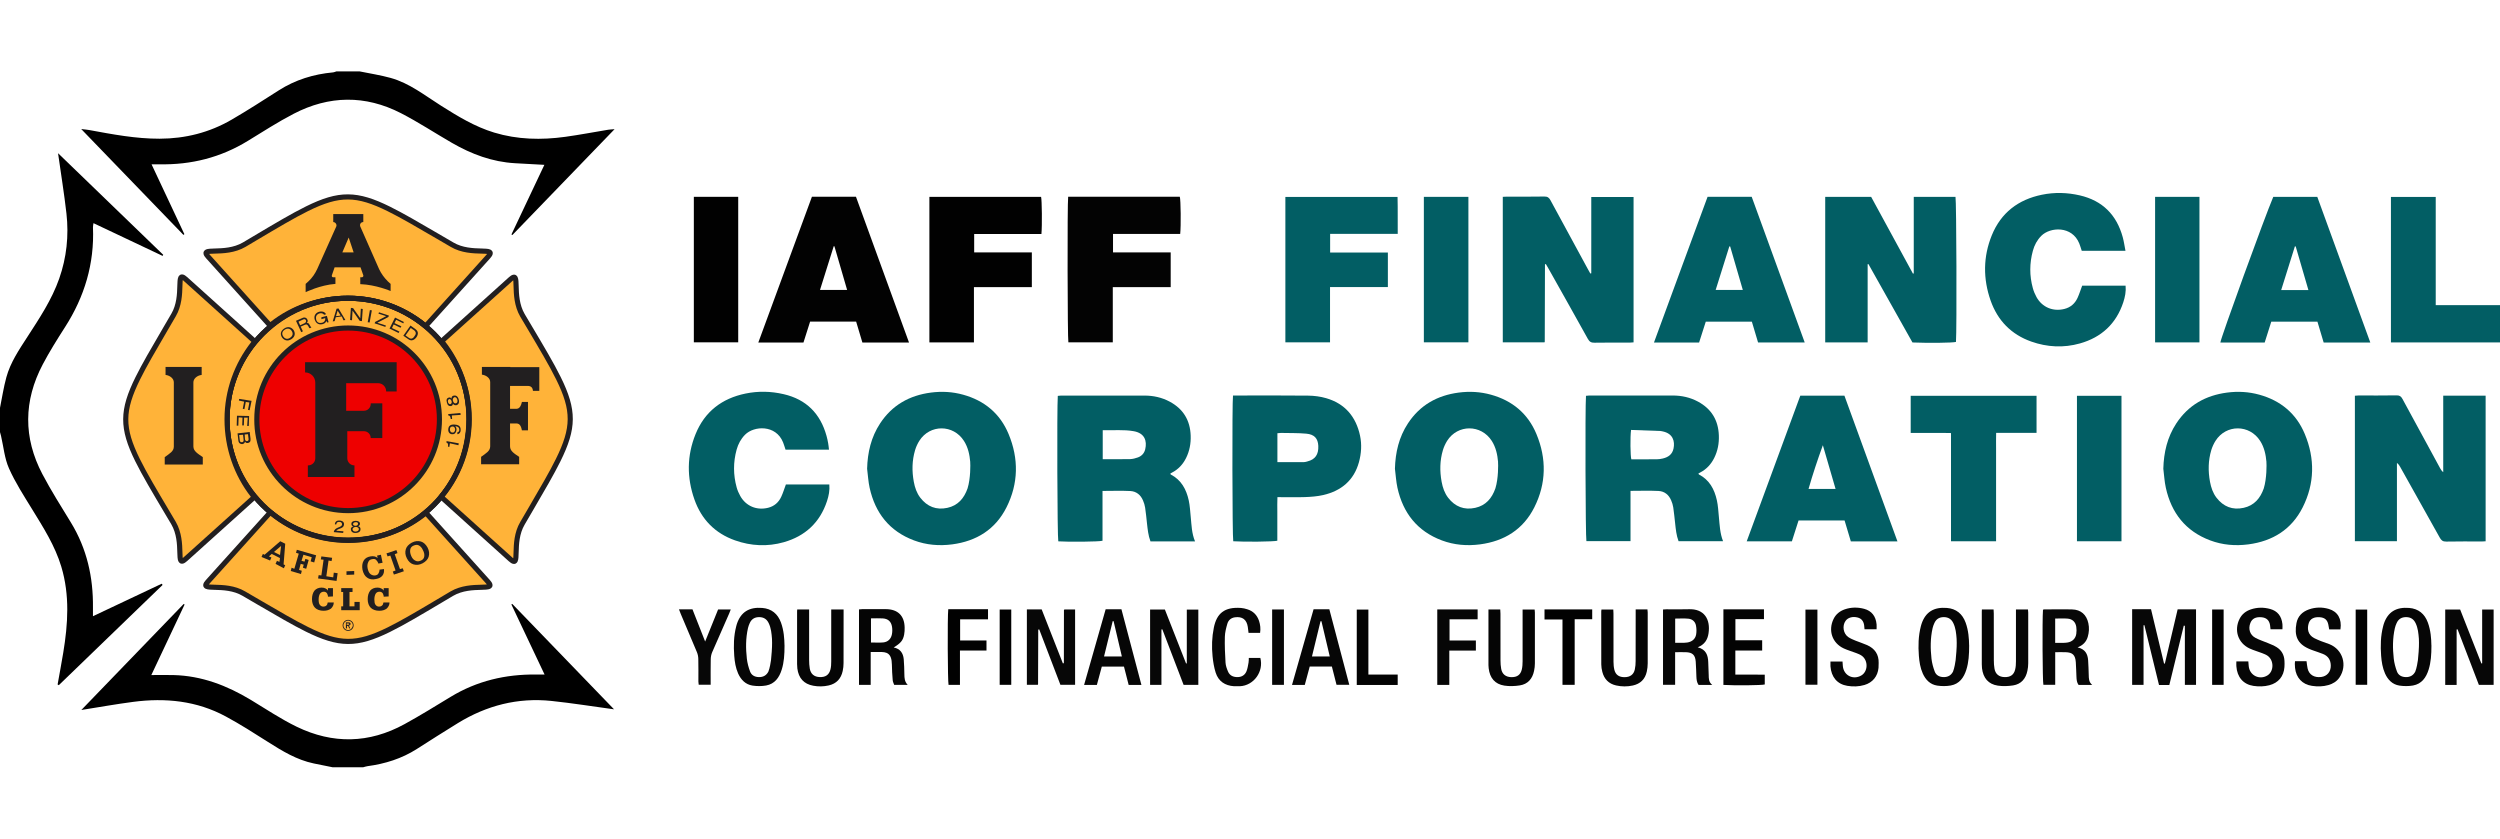
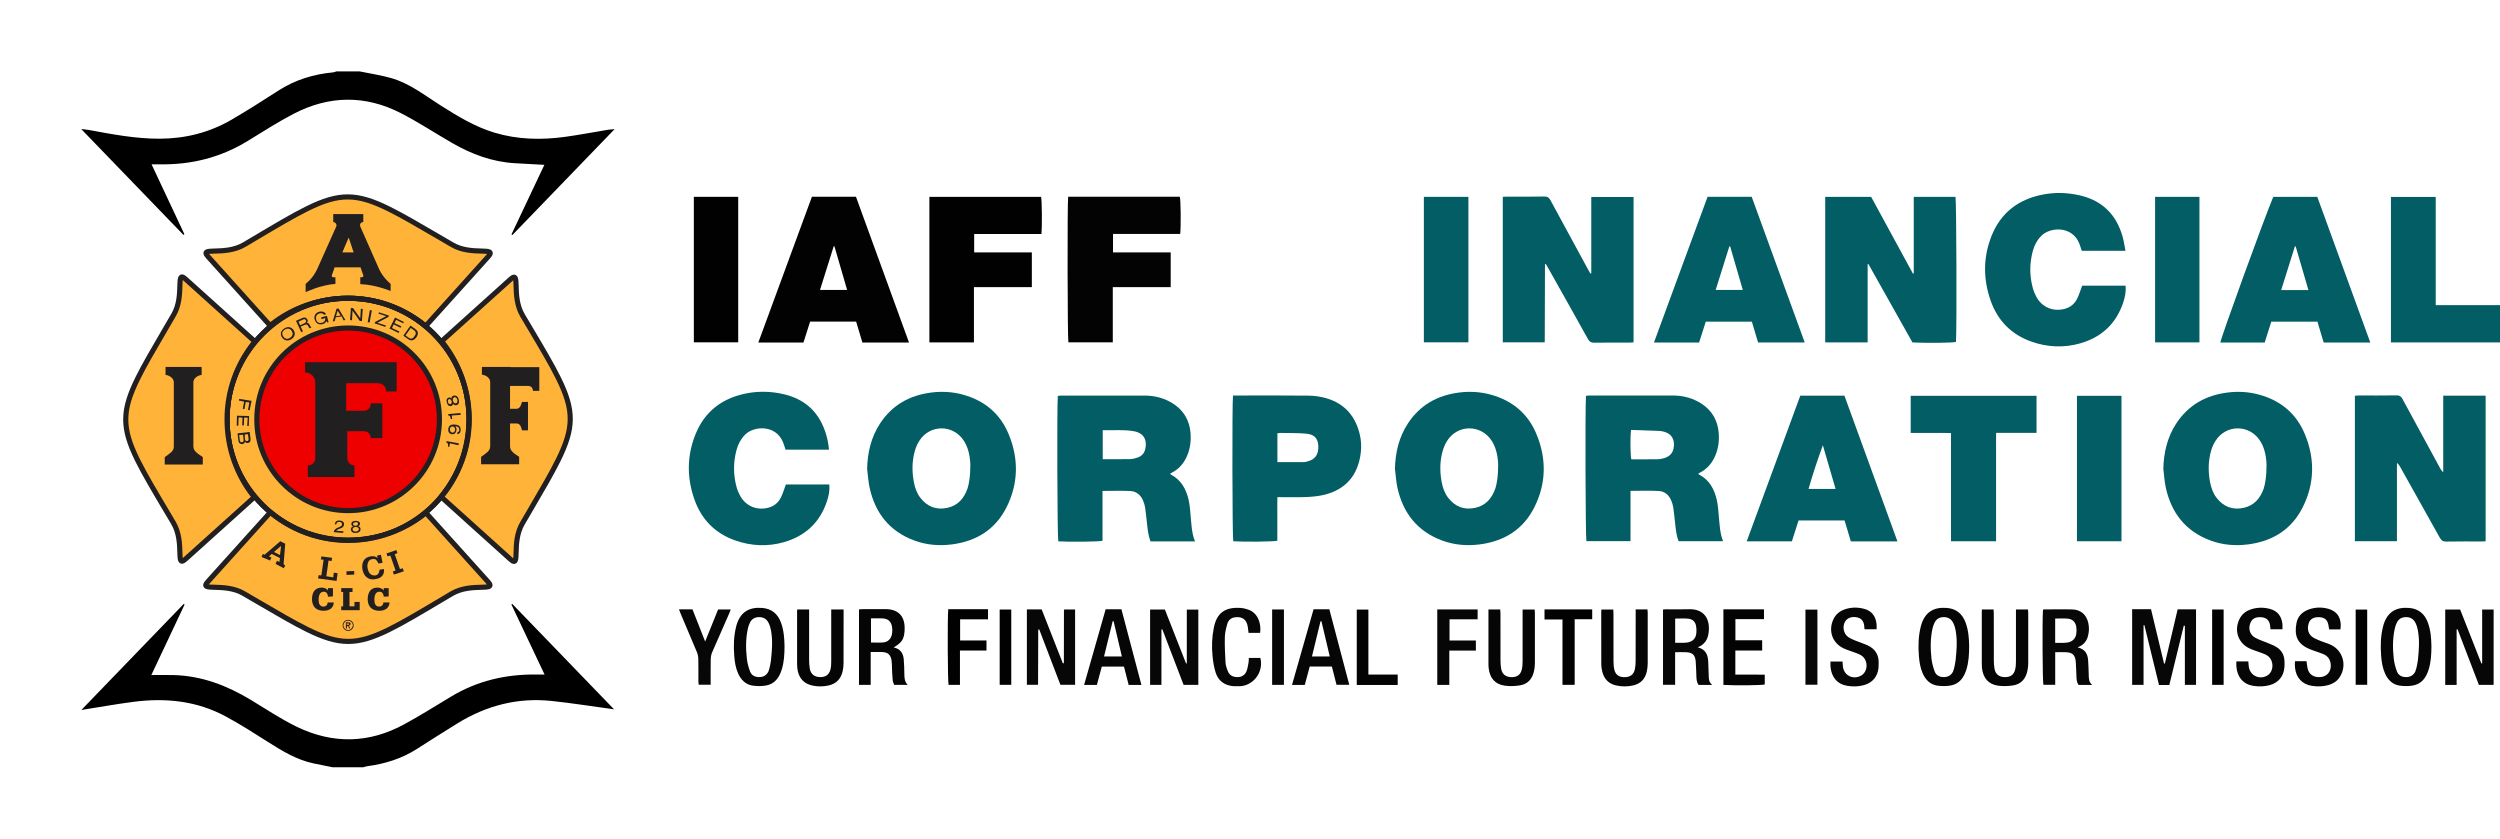
<svg xmlns="http://www.w3.org/2000/svg" width="155" height="52" viewBox="0 0 155 52" fill="none" aria-labelledby="header-desktop-title header-desktop-desc">
  <title id="header-desktop-title">IAFF Financial Corporation: Your Financial Future is our Mission</title>
  <desc id="header-desktop-desc">IAFF Financial Corporation: Your Financial Future is our Mission logo</desc>
  <path d="M98.659 16.946V12.212H101.281V21.226C101.203 21.23 101.123 21.242 101.044 21.242C100.314 21.242 99.587 21.235 98.858 21.248C98.657 21.253 98.548 21.191 98.448 21.013C97.635 19.548 96.813 18.088 95.992 16.627C95.944 16.541 95.89 16.454 95.842 16.37C95.822 16.377 95.811 16.377 95.804 16.381C95.797 16.385 95.788 16.392 95.788 16.399C95.784 17.992 95.779 19.586 95.775 21.18C95.775 21.188 95.77 21.197 95.762 21.224H93.173V12.203C93.269 12.199 93.351 12.192 93.43 12.192C94.204 12.192 94.979 12.199 95.753 12.185C95.95 12.181 96.043 12.256 96.132 12.42C96.892 13.83 97.661 15.237 98.426 16.645C98.484 16.749 98.541 16.853 98.599 16.957C98.617 16.953 98.636 16.951 98.654 16.946H98.659Z" fill="#025E64" />
  <path d="M113.165 12.205H116.011C116.871 13.783 117.735 15.375 118.602 16.964C118.62 16.959 118.638 16.955 118.653 16.953V12.207H121.241C121.299 12.411 121.326 20.488 121.27 21.2C121.062 21.257 119.564 21.275 118.573 21.233C117.669 19.621 116.756 17.997 115.842 16.372C115.827 16.374 115.81 16.379 115.794 16.381V21.228H113.163V12.207L113.165 12.205Z" fill="#025E64" />
  <path d="M154.106 33.56C154.023 33.565 153.949 33.571 153.878 33.571C153.14 33.571 152.402 33.562 151.666 33.578C151.458 33.583 151.358 33.503 151.263 33.33C150.45 31.865 149.627 30.404 148.807 28.941C148.761 28.857 148.707 28.775 148.61 28.702V33.556H146.003V24.535C146.074 24.531 146.145 24.52 146.216 24.52C147.01 24.52 147.801 24.526 148.594 24.513C148.783 24.511 148.867 24.577 148.953 24.735C149.727 26.169 150.507 27.6 151.287 29.03C151.334 29.116 151.384 29.198 151.48 29.274V24.531H154.109V33.556L154.106 33.56Z" fill="#025E64" />
  <path d="M101.092 33.551H98.357C98.302 33.352 98.273 25.249 98.331 24.54C98.397 24.533 98.466 24.522 98.537 24.522C100.261 24.522 101.983 24.517 103.707 24.522C104.258 24.522 104.789 24.637 105.277 24.901C106.112 25.351 106.536 26.058 106.569 27.002C106.587 27.49 106.5 27.955 106.281 28.394C106.086 28.784 105.804 29.092 105.414 29.294C105.376 29.314 105.339 29.336 105.302 29.356C105.317 29.385 105.319 29.409 105.332 29.416C105.986 29.753 106.294 30.335 106.445 31.014C106.521 31.353 106.536 31.705 106.571 32.053C106.62 32.556 106.636 33.064 106.83 33.556H104.071C103.932 33.19 103.898 32.807 103.856 32.426C103.818 32.106 103.792 31.785 103.743 31.466C103.721 31.313 103.672 31.16 103.61 31.018C103.466 30.677 103.196 30.457 102.83 30.44C102.263 30.411 101.693 30.433 101.092 30.433V33.551ZM101.126 26.654C101.066 27.077 101.081 28.288 101.143 28.478C101.664 28.478 102.189 28.48 102.713 28.476C102.841 28.476 102.97 28.456 103.094 28.427C103.428 28.347 103.681 28.177 103.758 27.813C103.856 27.352 103.715 26.889 103.116 26.754C103.054 26.741 102.99 26.723 102.928 26.721C102.332 26.698 101.738 26.678 101.128 26.656L101.126 26.654Z" fill="#025E64" />
  <path d="M74.094 33.565H71.329C71.189 33.197 71.155 32.813 71.111 32.432C71.076 32.113 71.047 31.792 70.998 31.473C70.976 31.32 70.927 31.167 70.865 31.025C70.721 30.683 70.451 30.464 70.085 30.444C69.517 30.415 68.946 30.438 68.356 30.438V33.527C68.134 33.589 66.261 33.607 65.614 33.563C65.554 33.359 65.526 25.306 65.583 24.544C65.65 24.537 65.719 24.526 65.787 24.526C67.512 24.526 69.234 24.522 70.958 24.526C71.508 24.526 72.04 24.642 72.527 24.905C73.363 25.355 73.789 26.06 73.822 27.006C73.84 27.494 73.753 27.96 73.536 28.398C73.341 28.788 73.059 29.096 72.669 29.298C72.636 29.316 72.605 29.334 72.574 29.351C72.567 29.356 72.567 29.367 72.563 29.374C72.57 29.389 72.574 29.411 72.585 29.418C73.239 29.755 73.549 30.338 73.7 31.016C73.775 31.355 73.791 31.707 73.826 32.056C73.877 32.559 73.884 33.066 74.092 33.565H74.094ZM68.369 26.672V28.469C68.948 28.469 69.508 28.476 70.067 28.465C70.229 28.46 70.395 28.416 70.548 28.361C70.785 28.274 70.947 28.101 71.005 27.849C71.124 27.334 70.971 26.858 70.3 26.736C69.664 26.621 69.021 26.692 68.369 26.672Z" fill="#025E64" />
  <path d="M134.126 29.063C134.152 28.053 134.372 27.104 134.93 26.253C135.675 25.118 136.747 24.515 138.08 24.34C138.756 24.252 139.425 24.289 140.079 24.471C141.402 24.837 142.371 25.641 142.898 26.911C143.532 28.434 143.512 29.974 142.767 31.455C142.078 32.825 140.91 33.551 139.4 33.751C138.591 33.857 137.796 33.791 137.033 33.505C135.509 32.933 134.624 31.805 134.281 30.238C134.196 29.855 134.176 29.456 134.126 29.063ZM140.52 28.644C140.48 28.181 140.383 27.733 140.13 27.337C139.472 26.304 138.017 26.297 137.362 27.332C137.251 27.51 137.16 27.707 137.1 27.906C136.907 28.553 136.898 29.212 137.02 29.872C137.087 30.229 137.2 30.568 137.423 30.859C137.851 31.413 138.414 31.637 139.104 31.486C139.762 31.342 140.141 30.89 140.354 30.28C140.546 29.655 140.531 28.78 140.518 28.644H140.52Z" fill="#025E64" />
  <path d="M76.444 24.522C76.528 24.522 76.619 24.522 76.708 24.522C78.172 24.522 79.638 24.511 81.103 24.529C81.475 24.533 81.86 24.582 82.218 24.686C83.39 25.025 84.071 25.836 84.323 27.013C84.44 27.563 84.401 28.115 84.255 28.653C83.942 29.788 83.157 30.433 82.043 30.692C81.679 30.776 81.295 30.805 80.921 30.819C80.36 30.839 79.799 30.823 79.201 30.823C79.185 31.133 79.194 31.433 79.194 31.734C79.194 32.029 79.194 32.324 79.194 32.618V33.525C78.977 33.585 77.157 33.605 76.461 33.558C76.404 33.372 76.386 24.905 76.446 24.52L76.444 24.522ZM79.201 28.651C79.768 28.651 80.309 28.651 80.85 28.651C80.923 28.651 80.994 28.627 81.065 28.607C81.543 28.487 81.758 28.179 81.735 27.645C81.714 27.188 81.493 26.931 80.99 26.887C80.469 26.84 79.943 26.854 79.418 26.842C79.347 26.842 79.279 26.854 79.199 26.86V28.653L79.201 28.651Z" fill="#025E64" />
  <path d="M131.781 15.548H129.068C129.015 15.388 128.972 15.24 128.915 15.095C128.465 13.985 127.111 14.069 126.561 14.621C126.299 14.885 126.133 15.197 126.038 15.548C125.827 16.319 125.823 17.095 126.036 17.866C126.089 18.059 126.169 18.25 126.266 18.425C126.619 19.054 127.286 19.329 127.986 19.156C128.372 19.061 128.642 18.826 128.806 18.473C128.917 18.234 128.994 17.977 129.095 17.711H131.787C131.821 18.074 131.752 18.413 131.643 18.744C131.205 20.071 130.291 20.916 128.957 21.293C127.946 21.578 126.929 21.527 125.938 21.177C124.697 20.738 123.857 19.876 123.42 18.64C122.944 17.285 122.951 15.922 123.491 14.59C124.059 13.194 125.127 12.376 126.592 12.075C127.379 11.913 128.166 11.933 128.95 12.114C130.36 12.443 131.231 13.322 131.61 14.706C131.683 14.971 131.719 15.244 131.779 15.548H131.781Z" fill="#025E64" />
  <path d="M51.398 27.878H48.703C48.65 27.72 48.608 27.569 48.55 27.425C48.103 26.315 46.746 26.397 46.197 26.949C45.935 27.212 45.769 27.525 45.671 27.875C45.456 28.655 45.458 29.44 45.673 30.22C45.724 30.404 45.804 30.586 45.897 30.752C46.25 31.382 46.917 31.656 47.617 31.484C48.003 31.388 48.273 31.153 48.437 30.801C48.548 30.561 48.626 30.305 48.725 30.036H51.418C51.452 30.398 51.383 30.739 51.274 31.069C50.835 32.397 49.922 33.241 48.59 33.618C47.58 33.904 46.562 33.853 45.572 33.503C44.33 33.064 43.488 32.202 43.054 30.965C42.577 29.611 42.584 28.248 43.125 26.916C43.69 25.519 44.76 24.701 46.225 24.4C47.012 24.238 47.799 24.256 48.584 24.438C49.993 24.763 50.864 25.646 51.245 27.026C51.288 27.177 51.319 27.33 51.347 27.485C51.37 27.603 51.378 27.722 51.396 27.871L51.398 27.878Z" fill="#025E64" />
  <path d="M50.226 19.941C50.086 20.384 49.949 20.812 49.814 21.239H47.014C48.123 18.212 49.233 15.206 50.339 12.199H53.07C54.162 15.197 55.257 18.209 56.359 21.237H53.468C53.34 20.803 53.211 20.373 53.081 19.941H50.224H50.226ZM51.735 15.271C51.72 15.268 51.706 15.266 51.691 15.264C51.407 16.166 51.126 17.068 50.84 17.977H52.522C52.254 17.059 51.995 16.164 51.735 15.271Z" fill="#020202" />
  <path d="M111.891 21.233H109C108.874 20.809 108.746 20.379 108.615 19.943H105.758C105.62 20.368 105.483 20.803 105.344 21.237H102.546C103.652 18.212 104.763 15.215 105.869 12.203H108.606C109.696 15.2 110.789 18.203 111.891 21.23V21.233ZM107.27 15.282C107.252 15.282 107.234 15.277 107.219 15.275C106.937 16.173 106.655 17.07 106.372 17.975H108.054C107.788 17.059 107.529 16.17 107.27 15.279V15.282Z" fill="#025E64" />
  <path d="M146.959 21.239H144.068C143.94 20.812 143.814 20.384 143.681 19.945H140.819C140.682 20.375 140.546 20.803 140.411 21.235H137.663C137.667 21.009 140.416 13.442 140.943 12.205H143.672C144.76 15.193 145.852 18.198 146.959 21.237V21.239ZM141.433 17.986H143.122C142.856 17.07 142.595 16.175 142.333 15.277C142.315 15.277 142.3 15.277 142.282 15.277C142.003 16.168 141.723 17.059 141.433 17.986Z" fill="#025E64" />
  <path d="M114.355 24.533C115.455 27.554 116.545 30.55 117.642 33.567H114.752C114.621 33.133 114.493 32.703 114.364 32.27H111.51C111.372 32.698 111.237 33.126 111.097 33.562H108.296C109.409 30.539 110.512 27.538 111.618 24.533H114.355ZM113.017 27.603C112.693 28.498 112.392 29.393 112.13 30.313H113.805C113.539 29.396 113.278 28.5 113.017 27.603Z" fill="#025E64" />
  <path d="M66.226 12.197H73.148C73.208 12.389 73.225 14.016 73.172 14.504H69.007V15.65H72.583V17.804H68.993V21.226H66.239C66.186 21.044 66.169 12.589 66.226 12.197Z" fill="#030303" />
  <path d="M60.386 21.228H57.622V12.207H64.548C64.599 12.4 64.617 13.996 64.569 14.506H60.399V15.647H63.974V17.804H60.384V21.226L60.386 21.228Z" fill="#010101" />
-   <path d="M82.468 14.499V15.656H86.048V17.799H82.462V21.226H79.693V12.21H86.648C86.668 12.963 86.652 13.719 86.659 14.499H82.468Z" fill="#025E64" />
  <path d="M126.266 24.537V26.838H123.761C123.751 27.171 123.757 27.49 123.757 27.807C123.757 28.119 123.757 28.434 123.757 28.746V33.56H120.962C120.962 32.818 120.962 32.075 120.962 31.333C120.962 30.597 120.962 29.859 120.962 29.123V26.849C120.679 26.838 120.406 26.845 120.136 26.842C119.859 26.842 119.584 26.842 119.307 26.842H118.463V24.54H126.268L126.266 24.537Z" fill="#025E64" />
  <path d="M155 18.919V21.23H148.238V12.21H151.015V18.919H155Z" fill="#025E64" />
  <path d="M88.279 12.205H91.041V21.224H88.279V12.205Z" fill="#025E64" />
  <path d="M131.532 33.558H128.771V24.54H131.532V33.558Z" fill="#025E64" />
  <path d="M43.018 21.224V12.203H45.769V21.224H43.018Z" fill="#010101" />
  <path d="M136.366 21.228H133.616V12.205H136.366V21.228Z" fill="#025E64" />
  <path d="M132.193 42.459V37.769C132.579 37.763 132.967 37.767 133.363 37.769C133.636 38.906 133.902 40.023 134.17 41.138C134.188 41.14 134.205 41.143 134.221 41.145C134.485 40.028 134.748 38.911 135.014 37.78H136.154V42.461H135.462V38.8C135.44 38.798 135.418 38.793 135.395 38.791C135.096 40.017 134.797 41.24 134.498 42.468H133.858C133.556 41.229 133.255 39.995 132.953 38.76C132.935 38.762 132.917 38.764 132.9 38.769V42.461H132.195L132.193 42.459Z" fill="#070707" />
  <path d="M71.306 42.461V37.789H72.222C72.658 38.9 73.097 40.017 73.536 41.136L73.582 41.127V37.794H74.296V42.461H73.383C72.946 41.325 72.505 40.172 72.064 39.017C72.046 39.019 72.027 39.024 72.009 39.026V42.461H71.306Z" fill="#070707" />
  <path d="M63.666 37.783H64.584C65.02 38.895 65.462 40.014 65.898 41.129C65.922 41.125 65.934 41.127 65.94 41.123C65.947 41.12 65.956 41.114 65.956 41.109C65.958 41.092 65.96 41.072 65.96 41.054C65.96 39.977 65.963 38.898 65.965 37.82C65.965 37.814 65.976 37.807 65.994 37.787H66.656V42.457H65.745C65.309 41.318 64.87 40.167 64.431 39.022C64.404 39.026 64.395 39.026 64.386 39.031C64.38 39.033 64.371 39.041 64.371 39.046C64.367 40.17 64.364 41.293 64.36 42.417C64.36 42.426 64.353 42.433 64.344 42.459H63.666V37.783Z" fill="#070707" />
  <path d="M151.604 42.464V37.789H152.529C152.967 38.904 153.406 40.021 153.845 41.136C153.861 41.132 153.878 41.129 153.894 41.125V37.791H154.605V42.461H153.69C153.253 41.322 152.812 40.17 152.369 39.017C152.349 39.022 152.331 39.024 152.311 39.028V42.464H151.604Z" fill="#070707" />
  <path d="M106.162 42.466H105.312C105.199 42.309 105.186 42.133 105.177 41.961C105.162 41.648 105.16 41.333 105.135 41.023C105.104 40.608 104.934 40.449 104.521 40.436C104.31 40.429 104.098 40.436 103.858 40.436V42.459H103.107V37.789C103.176 37.785 103.244 37.776 103.316 37.776C103.776 37.776 104.237 37.789 104.699 37.772C105.667 37.734 106.061 38.401 105.928 39.272C105.871 39.66 105.685 39.964 105.259 40.132C105.776 40.265 105.897 40.624 105.911 41.054C105.919 41.32 105.931 41.588 105.94 41.854C105.946 42.065 105.931 42.28 106.159 42.466H106.162ZM103.861 39.855C104.053 39.855 104.217 39.855 104.383 39.855C104.457 39.855 104.53 39.846 104.603 39.837C104.896 39.795 105.109 39.624 105.16 39.341C105.191 39.163 105.186 38.973 105.153 38.795C105.109 38.545 104.929 38.383 104.681 38.359C104.412 38.332 104.138 38.352 103.861 38.352V39.855Z" fill="#070707" />
  <path d="M128.806 40.136C129.285 40.245 129.438 40.551 129.464 40.941C129.486 41.245 129.491 41.548 129.502 41.852C129.509 42.062 129.498 42.278 129.715 42.464H128.87C128.76 42.315 128.749 42.14 128.74 41.967C128.724 41.663 128.722 41.36 128.7 41.056C128.667 40.606 128.502 40.449 128.06 40.436C127.858 40.429 127.654 40.436 127.423 40.436V42.459H126.69C126.636 42.266 126.616 38.401 126.665 37.814C126.679 37.805 126.694 37.785 126.708 37.785C127.297 37.783 127.886 37.767 128.476 37.785C129.017 37.798 129.365 38.113 129.478 38.64C129.54 38.926 129.522 39.21 129.44 39.487C129.349 39.784 129.161 40.001 128.804 40.141L128.806 40.136ZM127.423 39.857C127.603 39.857 127.767 39.857 127.931 39.857C128.013 39.857 128.097 39.848 128.177 39.837C128.474 39.793 128.685 39.598 128.729 39.303C128.751 39.159 128.751 39.008 128.729 38.864C128.685 38.569 128.496 38.381 128.197 38.355C127.944 38.332 127.687 38.35 127.421 38.35V39.859L127.423 39.857Z" fill="#070707" />
  <path d="M55.414 40.143C55.811 40.225 55.995 40.491 56.031 40.866C56.059 41.176 56.064 41.491 56.071 41.801C56.075 42.032 56.079 42.26 56.277 42.461H55.439C55.41 42.377 55.357 42.278 55.348 42.175C55.321 41.854 55.301 41.533 55.297 41.211C55.286 40.478 54.971 40.411 54.499 40.425C54.335 40.429 54.171 40.425 53.983 40.425V42.461H53.258V37.783C53.322 37.778 53.391 37.769 53.462 37.767C53.95 37.767 54.437 37.763 54.927 37.767C55.665 37.772 56.075 38.173 56.088 38.906C56.09 39.053 56.086 39.203 56.057 39.345C55.989 39.706 55.842 39.879 55.421 40.134L55.414 40.143ZM54.001 38.341V39.835C54.266 39.835 54.515 39.853 54.758 39.831C55.049 39.804 55.244 39.616 55.299 39.325C55.328 39.177 55.33 39.015 55.306 38.864C55.253 38.534 55.064 38.363 54.732 38.341C54.495 38.326 54.258 38.339 54.003 38.339L54.001 38.341Z" fill="#050505" />
  <path d="M150.749 40.01C150.749 40.591 150.717 41.061 150.576 41.513C150.423 42.005 150.146 42.404 149.607 42.501C149.333 42.55 149.038 42.548 148.761 42.506C148.328 42.437 148.049 42.149 147.872 41.757C147.717 41.406 147.659 41.036 147.63 40.659C147.584 40.041 147.597 39.429 147.755 38.824C147.765 38.78 147.777 38.736 147.792 38.691C148.04 37.938 148.565 37.627 149.364 37.692C149.946 37.738 150.33 38.057 150.529 38.603C150.708 39.095 150.74 39.607 150.746 40.012L150.749 40.01ZM149.973 40.101C149.973 39.935 149.984 39.769 149.971 39.605C149.944 39.274 149.915 38.944 149.769 38.638C149.65 38.388 149.461 38.264 149.18 38.261C148.9 38.261 148.703 38.379 148.59 38.634C148.546 38.733 148.505 38.837 148.482 38.944C148.339 39.571 148.342 40.205 148.413 40.839C148.444 41.109 148.517 41.38 148.612 41.635C148.701 41.867 148.905 41.976 149.162 41.98C149.428 41.985 149.625 41.874 149.747 41.641C149.835 41.426 149.895 41.043 149.911 40.925C149.962 40.402 149.962 40.318 149.973 40.099V40.101Z" fill="#060606" />
  <path d="M101.412 37.783H102.141C102.148 37.849 102.158 37.909 102.158 37.971C102.158 39.022 102.161 40.07 102.158 41.12C102.158 41.293 102.139 41.471 102.101 41.639C101.999 42.107 101.706 42.397 101.237 42.501C100.891 42.577 100.543 42.575 100.197 42.497C99.738 42.393 99.459 42.102 99.344 41.655C99.306 41.504 99.279 41.347 99.279 41.191C99.275 40.096 99.277 38.999 99.277 37.904C99.277 37.869 99.286 37.836 99.291 37.789H100.024C100.028 37.873 100.035 37.956 100.035 38.035C100.035 39.031 100.035 40.023 100.037 41.019C100.037 41.191 100.051 41.371 100.093 41.537C100.175 41.85 100.392 41.989 100.736 41.985C101.068 41.98 101.289 41.821 101.358 41.508C101.396 41.34 101.409 41.163 101.409 40.987C101.414 40.021 101.412 39.055 101.412 38.086V37.783Z" fill="#050505" />
  <path d="M122.878 37.785H123.602C123.607 37.871 123.615 37.96 123.615 38.046C123.615 39.013 123.615 39.979 123.618 40.948C123.618 41.123 123.629 41.298 123.66 41.468C123.72 41.799 123.944 41.972 124.283 41.98C124.637 41.989 124.855 41.847 124.938 41.517C124.981 41.351 124.988 41.172 124.989 40.999C124.994 40.023 124.989 39.046 124.989 38.071V37.787H125.734C125.739 37.851 125.75 37.913 125.75 37.975C125.75 39.026 125.752 40.074 125.75 41.125C125.75 41.28 125.732 41.437 125.699 41.59C125.599 42.078 125.315 42.415 124.817 42.495C124.504 42.543 124.172 42.557 123.859 42.508C123.274 42.417 122.957 42.036 122.884 41.433C122.875 41.351 122.871 41.267 122.871 41.185C122.871 40.099 122.871 39.013 122.871 37.925C122.871 37.88 122.875 37.838 122.878 37.785Z" fill="#050505" />
  <path d="M92.284 37.785H93.016C93.02 37.873 93.029 37.96 93.029 38.049C93.029 39.015 93.029 39.981 93.031 40.95C93.031 41.125 93.043 41.3 93.074 41.471C93.135 41.801 93.357 41.974 93.696 41.983C94.051 41.992 94.266 41.85 94.35 41.517C94.392 41.351 94.399 41.172 94.401 40.999C94.405 40.023 94.401 39.046 94.401 38.071V37.789H95.148C95.153 37.856 95.163 37.918 95.163 37.978C95.163 39.028 95.166 40.077 95.163 41.127C95.163 41.282 95.146 41.44 95.112 41.593C95.013 42.08 94.729 42.417 94.228 42.495C93.916 42.543 93.583 42.557 93.271 42.508C92.685 42.417 92.368 42.034 92.298 41.433C92.291 41.369 92.284 41.304 92.284 41.24C92.284 40.099 92.284 38.957 92.284 37.785Z" fill="#050505" />
  <path d="M51.54 37.787H52.303C52.303 37.873 52.303 37.944 52.303 38.015C52.303 39.046 52.305 40.079 52.3 41.109C52.3 41.273 52.283 41.442 52.247 41.602C52.145 42.076 51.864 42.386 51.381 42.497C51.062 42.57 50.738 42.575 50.421 42.515C49.838 42.408 49.512 42.045 49.435 41.444C49.424 41.353 49.419 41.26 49.419 41.169C49.419 40.083 49.419 38.997 49.419 37.909C49.419 37.873 49.424 37.838 49.428 37.787H50.166C50.166 37.869 50.166 37.949 50.166 38.029C50.166 38.995 50.166 39.961 50.166 40.93C50.166 41.105 50.177 41.28 50.206 41.453C50.264 41.788 50.481 41.965 50.816 41.978C51.181 41.994 51.403 41.845 51.489 41.502C51.529 41.344 51.536 41.174 51.536 41.01C51.54 40.034 51.536 39.057 51.536 38.082C51.536 37.991 51.536 37.9 51.536 37.785L51.54 37.787Z" fill="#050505" />
  <path d="M70.768 42.464H69.977C69.879 42.085 69.786 41.715 69.686 41.329H68.312C68.212 41.699 68.11 42.078 68.006 42.464H67.214C67.662 40.89 68.108 39.332 68.551 37.774H69.529C69.939 39.33 70.351 40.883 70.768 42.464ZM68.451 40.699H69.555C69.382 39.961 69.212 39.239 69.043 38.514C69.025 38.514 69.006 38.512 68.988 38.51C68.81 39.232 68.635 39.955 68.451 40.699Z" fill="#060606" />
  <path d="M81.44 37.776H82.419C82.831 39.334 83.241 40.888 83.656 42.459H82.865C82.769 42.083 82.674 41.71 82.577 41.327H81.202C81.103 41.701 81 42.08 80.897 42.464H80.105C80.551 40.897 80.994 39.343 81.442 37.774L81.44 37.776ZM82.446 40.702C82.269 39.95 82.098 39.232 81.929 38.514C81.91 38.514 81.892 38.518 81.872 38.518C81.697 39.241 81.522 39.964 81.342 40.699H82.446V40.702Z" fill="#060606" />
  <path d="M138.651 41.007H139.396C139.405 41.109 139.409 41.207 139.421 41.304C139.478 41.885 140.099 42.184 140.591 41.87C140.987 41.615 140.994 40.948 140.593 40.659C140.491 40.586 140.367 40.54 140.247 40.493C139.99 40.394 139.722 40.32 139.474 40.205C138.758 39.87 138.496 39.081 138.853 38.37C139.002 38.073 139.243 37.887 139.552 37.783C139.946 37.65 140.349 37.647 140.748 37.756C141.205 37.88 141.457 38.199 141.511 38.696C141.522 38.795 141.511 38.897 141.511 39.013H140.773C140.764 38.928 140.757 38.84 140.742 38.753C140.695 38.461 140.52 38.299 140.225 38.27C139.862 38.235 139.631 38.35 139.523 38.625C139.378 38.99 139.492 39.365 139.84 39.549C140.09 39.682 140.365 39.766 140.627 39.877C140.803 39.952 140.986 40.021 141.149 40.123C141.46 40.316 141.619 40.608 141.637 40.972C141.644 41.1 141.644 41.229 141.635 41.358C141.595 41.934 141.26 42.337 140.702 42.484C140.376 42.57 140.044 42.574 139.715 42.526C139.082 42.43 138.701 41.983 138.654 41.304C138.647 41.214 138.654 41.123 138.654 41.007H138.651Z" fill="#060606" />
  <path d="M116.346 39.015H115.601C115.592 38.922 115.59 38.84 115.576 38.76C115.539 38.521 115.419 38.35 115.175 38.286C114.865 38.204 114.57 38.288 114.424 38.496C114.205 38.804 114.282 39.29 114.599 39.503C114.734 39.593 114.89 39.658 115.042 39.72C115.28 39.817 115.528 39.893 115.763 39.997C116.237 40.21 116.49 40.571 116.477 41.103C116.474 41.205 116.477 41.307 116.468 41.407C116.417 41.934 116.104 42.317 115.599 42.468C115.249 42.572 114.887 42.581 114.531 42.521C113.907 42.419 113.539 41.978 113.488 41.309C113.482 41.218 113.488 41.125 113.488 41.016H114.236C114.242 41.103 114.247 41.2 114.256 41.296C114.309 41.876 114.887 42.173 115.395 41.883C115.818 41.641 115.842 40.961 115.435 40.66C115.332 40.584 115.208 40.538 115.089 40.491C114.832 40.391 114.564 40.318 114.315 40.203C113.595 39.87 113.331 39.086 113.684 38.37C113.83 38.073 114.072 37.885 114.38 37.778C114.774 37.643 115.178 37.641 115.576 37.747C116.042 37.871 116.302 38.204 116.348 38.711C116.357 38.802 116.348 38.893 116.348 39.013L116.346 39.015Z" fill="#060606" />
  <path d="M145.103 39.024H144.41C144.39 38.915 144.376 38.809 144.352 38.705C144.286 38.423 144.124 38.29 143.827 38.268C143.479 38.241 143.24 38.359 143.148 38.62C143.031 38.966 143.078 39.356 143.483 39.565C143.623 39.636 143.767 39.695 143.911 39.753C144.082 39.819 144.259 39.873 144.43 39.941C145.259 40.276 145.551 41.256 145.048 42.003C144.88 42.251 144.638 42.395 144.357 42.475C144.024 42.57 143.681 42.575 143.341 42.523C142.741 42.435 142.357 42.018 142.293 41.411C142.284 41.329 142.282 41.245 142.279 41.163C142.279 41.118 142.284 41.072 142.291 40.994H143.005C143.027 41.154 143.04 41.3 143.071 41.442C143.155 41.828 143.477 42.027 143.911 41.974C144.277 41.929 144.514 41.648 144.509 41.269C144.505 40.919 144.345 40.671 144.017 40.542C143.82 40.465 143.618 40.4 143.421 40.329C143.326 40.296 143.231 40.261 143.139 40.218C142.428 39.904 142.238 39.403 142.38 38.638C142.459 38.206 142.745 37.925 143.16 37.781C143.563 37.641 143.975 37.634 144.383 37.754C144.94 37.916 145.203 38.374 145.108 39.019L145.103 39.024Z" fill="#060606" />
  <path d="M78.128 39.239H77.41C77.394 39.117 77.384 38.99 77.363 38.866C77.293 38.41 77.024 38.213 76.57 38.272C76.322 38.306 76.158 38.452 76.094 38.676C76.018 38.94 75.947 39.214 75.941 39.485C75.927 40.017 75.95 40.551 75.983 41.083C75.994 41.271 76.062 41.46 76.138 41.637C76.242 41.883 76.455 41.98 76.719 41.98C76.987 41.98 77.186 41.856 77.284 41.615C77.35 41.446 77.377 41.26 77.41 41.081C77.428 40.992 77.421 40.899 77.426 40.79H78.141C78.363 41.637 77.736 42.508 76.871 42.546C76.752 42.55 76.632 42.552 76.512 42.546C75.951 42.51 75.544 42.242 75.371 41.701C75.269 41.38 75.214 41.038 75.18 40.704C75.118 40.105 75.138 39.507 75.258 38.915C75.435 38.035 75.914 37.616 76.949 37.694C77.076 37.703 77.204 37.736 77.326 37.774C77.698 37.885 77.94 38.135 78.061 38.498C78.139 38.736 78.166 38.98 78.126 39.241L78.128 39.239Z" fill="#070707" />
  <path d="M106.851 37.778H109.366V38.388H107.595V39.695H109.255V40.334H107.591V41.825C108.19 41.83 108.792 41.825 109.415 41.828V42.437C109.22 42.49 107.587 42.51 106.851 42.464V37.776V37.778Z" fill="#030303" />
  <path d="M91.613 37.783V38.397H89.871V39.711H91.504V40.336H89.857V42.464H89.111V37.785H91.613V37.783Z" fill="#060606" />
  <path d="M42.098 37.78H42.934C43.187 38.425 43.441 39.07 43.719 39.775C43.998 39.081 44.259 38.439 44.523 37.785H45.308C45.27 37.88 45.241 37.96 45.208 38.038C44.855 38.838 44.501 39.636 44.155 40.438C44.1 40.569 44.069 40.719 44.066 40.861C44.055 41.386 44.062 41.91 44.062 42.455H43.32C43.313 42.399 43.302 42.328 43.3 42.26C43.3 41.79 43.306 41.32 43.295 40.85C43.293 40.708 43.262 40.558 43.206 40.427C42.879 39.638 42.542 38.851 42.207 38.064C42.172 37.982 42.143 37.896 42.098 37.783V37.78Z" fill="#070707" />
  <path d="M58.792 37.772H61.257V38.397H59.528V39.709H61.162V40.334H59.517V42.461H58.81C58.757 42.271 58.737 38.239 58.792 37.772Z" fill="#010101" />
  <path d="M96.874 38.408H95.76V37.783H98.717V38.392H97.63V42.459H96.874V38.408Z" fill="#010101" />
  <path d="M86.657 41.823V42.468H84.119V37.794H84.84V41.823H86.657Z" fill="#030303" />
  <path d="M111.938 42.453V37.796H112.68V42.453H111.938Z" fill="#070707" />
  <path d="M79.604 42.461H78.873V37.787H79.604V42.461Z" fill="#070707" />
  <path d="M137.865 42.461H137.153V37.789H137.865V42.461Z" fill="#010101" />
  <path d="M146.052 42.457V37.794H146.766V42.457H146.052Z" fill="#010101" />
  <path d="M61.98 42.459V37.791H62.698V42.459H61.98Z" fill="#010101" />
  <path d="M122.088 40.01C122.088 40.591 122.057 41.061 121.916 41.513C121.763 42.005 121.485 42.404 120.947 42.501C120.672 42.55 120.377 42.548 120.1 42.506C119.668 42.437 119.389 42.149 119.212 41.757C119.056 41.406 118.999 41.036 118.97 40.659C118.923 40.041 118.937 39.429 119.094 38.824C119.105 38.78 119.116 38.736 119.132 38.691C119.38 37.938 119.905 37.627 120.703 37.692C121.286 37.738 121.669 38.057 121.869 38.603C122.049 39.095 122.079 39.607 122.086 40.012L122.088 40.01ZM121.313 40.101C121.313 39.935 121.324 39.769 121.31 39.605C121.284 39.274 121.255 38.944 121.108 38.638C120.989 38.388 120.8 38.264 120.519 38.261C120.24 38.261 120.043 38.379 119.93 38.634C119.885 38.733 119.845 38.837 119.821 38.944C119.679 39.571 119.682 40.205 119.752 40.839C119.783 41.109 119.857 41.38 119.952 41.635C120.04 41.867 120.244 41.976 120.501 41.98C120.767 41.985 120.965 41.874 121.087 41.641C121.175 41.426 121.235 41.043 121.25 40.925C121.301 40.402 121.301 40.318 121.313 40.099V40.101Z" fill="#060606" />
  <path d="M48.641 40.01C48.641 40.591 48.61 41.061 48.468 41.513C48.315 42.005 48.038 42.404 47.5 42.501C47.225 42.55 46.93 42.548 46.653 42.506C46.221 42.437 45.942 42.149 45.764 41.757C45.609 41.406 45.551 41.036 45.523 40.659C45.476 40.041 45.489 39.429 45.647 38.824C45.658 38.78 45.669 38.736 45.684 38.691C45.933 37.938 46.458 37.627 47.256 37.692C47.839 37.738 48.222 38.057 48.422 38.603C48.601 39.095 48.632 39.607 48.639 40.012L48.641 40.01ZM47.865 40.101C47.865 39.935 47.877 39.769 47.863 39.605C47.837 39.274 47.808 38.944 47.661 38.638C47.542 38.388 47.353 38.264 47.072 38.261C46.793 38.261 46.596 38.379 46.482 38.634C46.438 38.733 46.398 38.837 46.374 38.944C46.232 39.571 46.234 40.205 46.305 40.839C46.336 41.109 46.409 41.38 46.505 41.635C46.593 41.867 46.797 41.976 47.054 41.98C47.32 41.985 47.517 41.874 47.639 41.641C47.728 41.426 47.788 41.043 47.803 40.925C47.854 40.402 47.854 40.318 47.865 40.099V40.101Z" fill="#060606" />
  <path d="M86.486 29.063C86.513 28.053 86.732 27.104 87.291 26.253C88.035 25.118 89.108 24.515 90.44 24.34C91.116 24.252 91.786 24.289 92.44 24.471C93.763 24.837 94.731 25.641 95.259 26.911C95.893 28.434 95.873 29.974 95.128 31.455C94.439 32.825 93.271 33.551 91.761 33.751C90.952 33.857 90.156 33.791 89.394 33.505C87.87 32.933 86.985 31.805 86.641 30.238C86.557 29.855 86.537 29.456 86.486 29.063ZM92.881 28.644C92.841 28.181 92.743 27.733 92.491 27.337C91.832 26.304 90.378 26.297 89.722 27.332C89.612 27.51 89.52 27.707 89.461 27.906C89.268 28.553 89.259 29.212 89.381 29.872C89.447 30.229 89.561 30.568 89.784 30.859C90.212 31.413 90.775 31.637 91.464 31.486C92.123 31.342 92.501 30.89 92.714 30.28C92.907 29.655 92.891 28.78 92.878 28.644H92.881Z" fill="#025E64" />
  <path d="M53.761 29.063C53.788 28.053 54.007 27.104 54.566 26.253C55.31 25.118 56.383 24.515 57.715 24.34C58.391 24.252 59.06 24.289 59.714 24.471C61.038 24.837 62.006 25.641 62.533 26.911C63.167 28.434 63.148 29.974 62.403 31.455C61.714 32.825 60.545 33.551 59.036 33.751C58.227 33.857 57.431 33.791 56.669 33.505C55.144 32.933 54.26 31.805 53.916 30.238C53.832 29.855 53.812 29.456 53.761 29.063ZM60.155 28.644C60.115 28.181 60.018 27.733 59.765 27.337C59.107 26.304 57.653 26.297 56.997 27.332C56.886 27.51 56.795 27.707 56.736 27.906C56.543 28.553 56.534 29.212 56.656 29.872C56.722 30.229 56.835 30.568 57.059 30.859C57.487 31.413 58.05 31.637 58.739 31.486C59.397 31.342 59.776 30.89 59.989 30.28C60.182 29.655 60.167 28.78 60.153 28.644H60.155Z" fill="#025E64" />
-   <path d="M0.001 25.281C0.129 24.65 0.224 24.011 0.394 23.392C0.646 22.469 1.183 21.683 1.697 20.888C2.444 19.733 3.211 18.587 3.671 17.275C4.131 15.965 4.274 14.613 4.12 13.241C3.981 12.007 3.779 10.781 3.599 9.498C5.782 11.607 7.952 13.703 10.121 15.798C10.107 15.82 10.095 15.843 10.081 15.865C8.664 15.195 7.248 14.524 5.796 13.836C5.782 13.94 5.762 14.016 5.764 14.091C5.858 16.342 5.244 18.393 4.031 20.282C3.547 21.037 3.068 21.8 2.65 22.593C1.462 24.849 1.44 27.137 2.628 29.396C3.168 30.422 3.791 31.405 4.396 32.395C5.389 34.018 5.785 35.791 5.763 37.674C5.76 37.828 5.763 37.981 5.763 38.205C7.219 37.517 8.623 36.854 10.028 36.19C10.045 36.216 10.062 36.241 10.079 36.268C7.935 38.339 5.789 40.411 3.645 42.482L3.572 42.437C3.688 41.781 3.813 41.127 3.921 40.469C4.216 38.684 4.333 36.902 3.801 35.134C3.41 33.834 2.687 32.705 1.985 31.562C1.479 30.738 0.947 29.918 0.556 29.038C0.28 28.418 0.221 27.701 0.064 27.027C0.046 26.948 0.022 26.87 0 26.791C0 26.288 0 25.784 0 25.281H0.001Z" fill="black" />
  <path d="M22.294 4.426C22.937 4.558 23.587 4.656 24.218 4.831C25.393 5.157 26.338 5.919 27.349 6.556C28.392 7.215 29.444 7.857 30.637 8.219C32.085 8.658 33.562 8.688 35.047 8.483C35.934 8.36 36.816 8.191 37.7 8.045C37.802 8.028 37.905 8.026 38.104 8.009C35.951 10.239 33.859 12.405 31.767 14.571L31.709 14.537C32.384 13.11 33.06 11.681 33.751 10.22C33.12 10.186 32.529 10.153 31.94 10.12C30.521 10.042 29.231 9.557 28.015 8.855C26.958 8.245 25.936 7.571 24.851 7.013C22.644 5.881 20.402 5.914 18.207 7.055C17.232 7.561 16.304 8.161 15.364 8.736C13.683 9.766 11.855 10.226 9.891 10.187C9.748 10.185 9.604 10.187 9.396 10.187C10.086 11.656 10.759 13.087 11.431 14.518C11.411 14.533 11.392 14.548 11.373 14.563C9.288 12.404 7.202 10.245 5.035 8.001C5.267 8.029 5.397 8.037 5.524 8.061C6.971 8.327 8.417 8.604 9.899 8.6C11.491 8.595 12.984 8.219 14.357 7.421C15.35 6.844 16.317 6.22 17.285 5.602C18.316 4.944 19.447 4.598 20.656 4.487C20.724 4.481 20.79 4.447 20.855 4.427C21.334 4.427 21.814 4.427 22.293 4.427L22.294 4.426Z" fill="black" />
  <path d="M20.64 47.574C20.245 47.494 19.849 47.417 19.454 47.334C18.402 47.114 17.506 46.568 16.615 46.001C15.757 45.455 14.898 44.907 14.005 44.424C12.201 43.447 10.255 43.253 8.25 43.517C7.197 43.655 6.151 43.843 5.043 44.019C7.176 41.809 9.283 39.628 11.388 37.447C11.407 37.457 11.426 37.468 11.445 37.479C10.77 38.908 10.096 40.339 9.382 41.853C9.883 41.853 10.32 41.844 10.756 41.854C12.505 41.897 14.073 42.502 15.551 43.393C16.494 43.962 17.413 44.581 18.401 45.06C20.637 46.142 22.887 46.1 25.077 44.898C26.052 44.364 26.998 43.776 27.95 43.199C29.573 42.215 31.343 41.801 33.227 41.82C33.382 41.821 33.538 41.82 33.763 41.82C33.065 40.346 32.385 38.911 31.705 37.475C31.724 37.465 31.742 37.455 31.76 37.443C33.867 39.626 35.975 41.807 38.071 43.978C36.768 43.801 35.482 43.594 34.188 43.458C32.105 43.24 30.173 43.739 28.393 44.83C27.537 45.356 26.69 45.896 25.842 46.438C24.906 47.036 23.876 47.356 22.785 47.503C22.693 47.516 22.602 47.548 22.511 47.572H20.641L20.64 47.574Z" fill="black" />
  <path d="M21.592 33.47C25.731 33.47 29.091 30.109 29.091 25.972C29.091 21.834 25.73 18.473 21.592 18.473C17.455 18.473 14.094 21.834 14.094 25.972C14.111 30.11 17.455 33.47 21.592 33.47Z" fill="#FFB339" />
  <path d="M21.592 33.47C25.731 33.47 29.091 30.109 29.091 25.972C29.091 21.834 25.73 18.473 21.592 18.473C17.455 18.473 14.094 21.834 14.094 25.972C14.111 30.11 17.455 33.47 21.592 33.47Z" fill="#FFB339" />
  <path d="M21.584 31.659C24.714 31.659 27.244 29.127 27.244 25.998C27.244 22.869 24.713 20.338 21.584 20.338C18.455 20.338 15.924 22.869 15.924 25.998C15.907 29.111 18.455 31.659 21.584 31.659Z" fill="#EE0000" />
  <path d="M16.745 20.183L12.896 15.907C12.315 15.257 13.905 15.89 15.136 15.172C21.857 11.188 21.293 11.255 28.031 15.172C29.245 15.89 30.852 15.257 30.271 15.907L26.389 20.217C25.072 19.14 23.396 18.49 21.567 18.49C19.738 18.49 18.044 19.124 16.745 20.184V20.183Z" fill="#FFB339" />
  <path fill-rule="evenodd" clip-rule="evenodd" d="M15.853 14.931C15.649 15.052 15.437 15.178 15.218 15.308L15.217 15.309C14.561 15.691 13.816 15.711 13.341 15.724L13.334 15.724C13.216 15.727 13.118 15.73 13.038 15.736C13.01 15.739 12.986 15.742 12.967 15.744C12.98 15.761 12.995 15.78 13.015 15.801C13.015 15.801 13.015 15.801 13.015 15.801L16.763 19.966C18.075 18.94 19.756 18.332 21.567 18.332C23.38 18.332 25.046 18.957 26.372 19.999L30.152 15.801C30.152 15.801 30.152 15.801 30.152 15.801C30.172 15.78 30.187 15.761 30.199 15.745C30.179 15.742 30.155 15.739 30.124 15.736C30.044 15.73 29.946 15.727 29.827 15.724L29.819 15.724C29.343 15.711 28.597 15.691 27.95 15.309C27.627 15.121 27.32 14.942 27.03 14.772C25.802 14.055 24.851 13.499 24.048 13.102C23.057 12.611 22.311 12.372 21.576 12.368C20.842 12.364 20.098 12.594 19.109 13.082C18.248 13.508 17.215 14.122 15.853 14.931ZM16.617 20.278C16.632 20.299 16.652 20.316 16.677 20.327C16.732 20.354 16.798 20.346 16.845 20.307C18.117 19.27 19.774 18.649 21.567 18.649C23.358 18.649 24.999 19.285 26.288 20.34C26.354 20.394 26.45 20.387 26.507 20.323L30.389 16.014C30.463 15.931 30.529 15.841 30.547 15.75C30.558 15.697 30.554 15.637 30.522 15.581C30.492 15.528 30.447 15.496 30.407 15.476C30.334 15.44 30.238 15.427 30.151 15.42C30.062 15.412 29.955 15.409 29.842 15.406L29.828 15.406C29.343 15.393 28.679 15.37 28.111 15.035L28.11 15.034C27.79 14.848 27.485 14.67 27.195 14.5C25.967 13.783 25.003 13.22 24.189 12.817C23.181 12.318 22.384 12.055 21.578 12.05C20.771 12.046 19.975 12.3 18.969 12.798C18.095 13.229 17.05 13.85 15.691 14.658C15.486 14.779 15.275 14.905 15.056 15.035C14.48 15.37 13.814 15.393 13.332 15.406L13.319 15.406C13.206 15.409 13.1 15.412 13.012 15.42C12.925 15.427 12.83 15.44 12.757 15.477C12.717 15.497 12.672 15.529 12.643 15.583C12.611 15.639 12.609 15.699 12.62 15.751C12.639 15.842 12.704 15.931 12.778 16.013L16.617 20.278Z" fill="#221F20" />
  <path fill-rule="evenodd" clip-rule="evenodd" d="M13.918 25.997C13.918 21.771 17.358 18.33 21.584 18.33C25.81 18.33 29.251 21.771 29.251 25.997C29.251 30.223 25.828 33.664 21.584 33.664C17.341 33.664 13.9 30.224 13.918 25.997ZM21.584 18.648C17.534 18.648 14.235 21.947 14.235 25.997V25.998C14.218 30.048 17.516 33.346 21.584 33.346C25.652 33.346 28.933 30.048 28.933 25.997C28.933 21.947 25.635 18.648 21.584 18.648Z" fill="#221F20" />
  <path d="M26.406 31.794L30.255 36.07C30.836 36.72 29.246 36.087 28.015 36.805C21.294 40.789 21.858 40.722 15.12 36.805C13.906 36.087 12.299 36.72 12.88 36.07L16.762 31.76C18.079 32.837 19.755 33.487 21.584 33.487C23.413 33.487 25.107 32.853 26.406 31.793V31.794Z" fill="#FFB339" />
  <path fill-rule="evenodd" clip-rule="evenodd" d="M16.644 31.654C16.701 31.59 16.797 31.583 16.863 31.637C18.152 32.692 19.793 33.328 21.584 33.328C23.377 33.328 25.035 32.707 26.306 31.67C26.354 31.631 26.419 31.623 26.474 31.65C26.499 31.661 26.519 31.678 26.534 31.699L30.373 35.964C30.447 36.047 30.512 36.135 30.531 36.226C30.542 36.278 30.54 36.338 30.509 36.394C30.479 36.448 30.434 36.48 30.394 36.5C30.321 36.537 30.226 36.55 30.14 36.557C30.051 36.565 29.945 36.568 29.832 36.571L29.819 36.571C29.337 36.584 28.671 36.606 28.095 36.942C27.876 37.072 27.665 37.198 27.46 37.319C26.101 38.127 25.056 38.748 24.183 39.179C23.176 39.676 22.38 39.931 21.573 39.927C20.767 39.922 19.97 39.659 18.962 39.16C18.148 38.757 17.184 38.194 15.956 37.477C15.666 37.307 15.362 37.129 15.041 36.943L15.04 36.942C14.473 36.607 13.807 36.584 13.323 36.571L13.309 36.571C13.196 36.568 13.089 36.565 13 36.557C12.913 36.55 12.818 36.537 12.744 36.501C12.704 36.481 12.659 36.449 12.629 36.396C12.597 36.34 12.593 36.28 12.604 36.227C12.623 36.135 12.688 36.047 12.762 35.964L12.762 35.963L16.644 31.654ZM26.388 32.011C25.076 33.037 23.395 33.645 21.584 33.645C19.771 33.645 18.105 33.02 16.78 31.978L12.999 36.176C12.999 36.176 12.999 36.175 12.999 36.176C12.98 36.197 12.964 36.216 12.952 36.232C12.972 36.235 12.996 36.238 13.027 36.241C13.107 36.247 13.205 36.25 13.324 36.253L13.332 36.253C13.809 36.266 14.554 36.286 15.201 36.668C15.524 36.856 15.831 37.035 16.122 37.205C17.349 37.922 18.3 38.478 19.103 38.875C20.094 39.366 20.84 39.605 21.575 39.609C22.309 39.613 23.053 39.383 24.042 38.894C24.903 38.469 25.936 37.855 27.298 37.046C27.502 36.925 27.714 36.799 27.933 36.669L27.934 36.668C28.59 36.286 29.335 36.266 29.81 36.253L29.817 36.253C29.936 36.25 30.034 36.247 30.113 36.241C30.141 36.238 30.165 36.235 30.184 36.233C30.171 36.216 30.156 36.197 30.136 36.176C30.136 36.176 30.137 36.176 30.136 36.176L26.388 32.011Z" fill="#221F20" />
  <path d="M27.381 21.158L31.657 17.309C32.307 16.728 31.674 18.318 32.392 19.549C36.377 26.27 36.309 25.706 32.392 32.444C31.674 33.658 32.307 35.265 31.657 34.684L27.347 30.802C28.424 29.485 29.074 27.809 29.074 25.98C29.074 24.151 28.44 22.457 27.38 21.158H27.381Z" fill="#FFB339" />
  <path fill-rule="evenodd" clip-rule="evenodd" d="M31.763 17.428C31.763 17.428 31.763 17.427 31.763 17.428L27.598 21.176C28.624 22.488 29.233 24.169 29.233 25.98C29.233 27.793 28.607 29.459 27.565 30.784L31.763 34.565C31.763 34.565 31.763 34.565 31.763 34.565C31.784 34.584 31.803 34.6 31.819 34.612C31.822 34.592 31.825 34.568 31.828 34.537C31.834 34.458 31.837 34.359 31.84 34.24L31.84 34.232C31.853 33.755 31.873 33.01 32.255 32.363C32.443 32.04 32.622 31.733 32.792 31.443C33.509 30.215 34.065 29.264 34.462 28.461C34.953 27.47 35.192 26.724 35.196 25.989C35.2 25.255 34.97 24.511 34.481 23.522C34.056 22.661 33.442 21.628 32.633 20.266C32.512 20.062 32.386 19.85 32.256 19.631L32.255 19.63C31.873 18.974 31.853 18.229 31.84 17.754L31.84 17.747C31.837 17.628 31.834 17.531 31.828 17.451C31.825 17.423 31.823 17.399 31.82 17.38C31.803 17.393 31.785 17.408 31.763 17.428ZM27.286 21.03L31.551 17.191C31.633 17.117 31.722 17.052 31.813 17.033C31.865 17.022 31.925 17.024 31.981 17.055C32.035 17.085 32.067 17.13 32.087 17.17C32.124 17.243 32.137 17.338 32.144 17.424C32.152 17.513 32.154 17.619 32.158 17.732L32.158 17.745C32.171 18.227 32.194 18.893 32.529 19.469C32.659 19.688 32.785 19.899 32.906 20.104C33.714 21.463 34.335 22.508 34.766 23.381C35.264 24.388 35.518 25.184 35.514 25.991C35.509 26.797 35.246 27.594 34.747 28.602C34.344 29.416 33.781 30.38 33.064 31.608C32.894 31.898 32.716 32.203 32.53 32.523L32.529 32.525C32.194 33.092 32.171 33.757 32.158 34.241L32.157 34.255C32.154 34.368 32.152 34.475 32.144 34.564C32.137 34.651 32.124 34.746 32.088 34.82C32.068 34.859 32.036 34.905 31.983 34.935C31.927 34.967 31.867 34.971 31.814 34.96C31.722 34.941 31.634 34.876 31.551 34.802L31.55 34.802L27.241 30.92C27.177 30.863 27.17 30.767 27.224 30.701C28.279 29.412 28.915 27.771 28.915 25.98C28.915 24.188 28.294 22.529 27.257 21.258C27.218 21.211 27.21 21.145 27.237 21.09C27.248 21.065 27.265 21.045 27.286 21.03Z" fill="#221F20" />
  <path fill-rule="evenodd" clip-rule="evenodd" d="M13.918 25.997C13.918 21.771 17.358 18.33 21.584 18.33C25.81 18.33 29.251 21.771 29.251 25.997C29.251 30.223 25.828 33.664 21.584 33.664C17.341 33.664 13.9 30.224 13.918 25.997ZM21.584 18.648C17.534 18.648 14.235 21.947 14.235 25.997V25.998C14.218 30.048 17.516 33.346 21.584 33.346C25.652 33.346 28.933 30.048 28.933 25.997C28.933 21.947 25.635 18.648 21.584 18.648Z" fill="#221F20" />
  <path d="M15.77 30.82L11.494 34.669C10.844 35.25 11.477 33.66 10.759 32.429C6.775 25.708 6.842 26.272 10.759 19.535C11.477 18.32 10.844 16.713 11.494 17.294L15.804 21.176C14.727 22.493 14.078 24.169 14.078 25.998C14.078 27.828 14.711 29.521 15.771 30.82H15.77Z" fill="#FFB339" />
  <path fill-rule="evenodd" clip-rule="evenodd" d="M10.896 19.615C10.708 19.938 10.529 20.245 10.359 20.536C9.642 21.763 9.086 22.714 8.689 23.517C8.198 24.509 7.959 25.254 7.955 25.989C7.951 26.724 8.181 27.468 8.67 28.456C9.095 29.317 9.709 30.35 10.518 31.712C10.639 31.916 10.765 32.128 10.895 32.348L10.896 32.349C11.278 33.004 11.298 33.749 11.311 34.224L11.311 34.231C11.314 34.35 11.317 34.448 11.323 34.527C11.326 34.555 11.329 34.579 11.332 34.598C11.348 34.586 11.367 34.57 11.388 34.55C11.388 34.551 11.388 34.55 11.388 34.55L15.553 30.802C14.527 29.491 13.919 27.809 13.919 25.998C13.919 24.185 14.544 22.519 15.586 21.194L11.388 17.413C11.388 17.413 11.389 17.413 11.388 17.413C11.367 17.394 11.348 17.378 11.332 17.366C11.329 17.386 11.326 17.41 11.323 17.441C11.317 17.521 11.314 17.619 11.311 17.738L11.311 17.746C11.298 18.223 11.278 18.968 10.896 19.615ZM15.865 30.948C15.886 30.933 15.903 30.913 15.914 30.889C15.941 30.833 15.933 30.768 15.894 30.72C14.857 29.449 14.236 27.791 14.236 25.998C14.236 24.207 14.872 22.567 15.927 21.277C15.981 21.211 15.974 21.115 15.911 21.058L11.601 17.176L11.6 17.176C11.518 17.102 11.429 17.037 11.337 17.018C11.284 17.008 11.224 17.011 11.168 17.043C11.115 17.073 11.083 17.119 11.063 17.158C11.027 17.232 11.014 17.327 11.007 17.414C10.999 17.503 10.996 17.61 10.993 17.723L10.993 17.737C10.98 18.222 10.957 18.887 10.622 19.454L10.621 19.455C10.435 19.776 10.257 20.081 10.087 20.37C9.37 21.599 8.807 22.562 8.404 23.376C7.905 24.384 7.642 25.181 7.637 25.987C7.633 26.794 7.888 27.59 8.385 28.597C8.816 29.47 9.437 30.515 10.245 31.875C10.366 32.079 10.492 32.29 10.622 32.509C10.957 33.085 10.98 33.751 10.993 34.233L10.993 34.246C10.996 34.359 10.999 34.465 11.007 34.554C11.014 34.64 11.027 34.735 11.064 34.808C11.084 34.848 11.116 34.893 11.17 34.923C11.226 34.954 11.286 34.956 11.338 34.946C11.429 34.926 11.518 34.861 11.6 34.787L15.865 30.948Z" fill="#221F20" />
  <path fill-rule="evenodd" clip-rule="evenodd" d="M15.765 25.998C15.765 22.782 18.368 20.179 21.584 20.179C24.801 20.179 27.403 22.782 27.403 25.998C27.403 29.215 24.802 31.817 21.584 31.817C18.368 31.817 15.748 29.199 15.765 25.998ZM21.584 20.497C18.543 20.497 16.083 22.957 16.083 25.998V25.999C16.066 29.023 18.543 31.5 21.584 31.5C24.626 31.5 27.086 29.039 27.086 25.998C27.086 22.957 24.625 20.497 21.584 20.497Z" fill="#221F20" />
  <path fill-rule="evenodd" clip-rule="evenodd" d="M24.218 18.045V17.601L24.047 17.446C23.824 17.224 23.636 16.968 23.5 16.676L22.337 14.042C22.285 13.905 22.372 13.768 22.525 13.768V13.272H20.661V13.768C20.798 13.768 20.9 13.923 20.849 14.042L19.669 16.676C19.532 16.968 19.361 17.223 19.122 17.446L18.95 17.601V18.114C18.95 18.114 19.856 17.67 20.797 17.601V17.19H20.66C20.592 17.19 20.557 17.138 20.575 17.07L20.746 16.574H22.353L22.525 17.07C22.542 17.122 22.507 17.19 22.439 17.19H22.337V17.617C23.312 17.651 24.218 18.044 24.218 18.044V18.045ZM21.225 15.65L21.619 14.727L21.926 15.65H21.225Z" fill="#221F20" />
  <path fill-rule="evenodd" clip-rule="evenodd" d="M11.99 27.691V23.706C11.99 23.484 12.213 23.279 12.504 23.245V22.749H10.264V23.245C10.538 23.279 10.777 23.467 10.777 23.706V27.691C10.777 27.982 10.52 28.117 10.213 28.341V28.802H12.573V28.341C12.248 28.119 11.992 27.964 11.992 27.691H11.99Z" fill="#221F20" />
  <path fill-rule="evenodd" clip-rule="evenodd" d="M31.64 22.749H29.878V23.227C30.152 23.262 30.392 23.45 30.392 23.689V27.673C30.392 27.965 30.135 28.1 29.828 28.324V28.785H32.188V28.324C31.88 28.119 31.623 27.965 31.623 27.673V26.254H31.915C32.086 26.254 32.274 26.219 32.359 26.681H32.735V24.92H32.359C32.257 25.381 32.068 25.347 31.915 25.347H31.623V23.927H32.718C32.923 23.927 33.026 24.03 33.043 24.235H33.437V22.764H31.641V22.746L31.64 22.749Z" fill="#221F20" />
  <path fill-rule="evenodd" clip-rule="evenodd" d="M24.593 22.457V24.27H23.943C23.943 23.979 23.721 23.757 23.43 23.757H21.463V25.468H22.558C22.797 25.468 22.985 25.28 22.985 25.041V25.006H23.703V27.161H22.985C22.985 26.922 22.797 26.734 22.558 26.734H21.532V28.41C21.532 28.649 21.72 28.854 21.977 28.854V29.573H19.086V28.854H19.103C19.343 28.854 19.548 28.667 19.548 28.41V23.724C19.548 23.364 19.256 23.09 18.915 23.09V22.457H24.593Z" fill="#221F20" />
  <path d="M17.496 20.936C17.616 21.09 17.821 21.192 18.078 21.021C18.334 20.849 18.3 20.61 18.198 20.457C18.078 20.302 17.873 20.2 17.616 20.371C17.359 20.543 17.377 20.765 17.496 20.936ZM18.078 20.508C18.198 20.68 18.146 20.833 17.993 20.936C17.856 21.038 17.685 21.038 17.566 20.868C17.446 20.697 17.497 20.543 17.651 20.441C17.804 20.338 17.975 20.355 18.078 20.508Z" fill="#221F20" />
  <path d="M18.676 20.594L18.779 20.542L18.642 20.25L18.916 20.131C19.001 20.096 19.053 20.114 19.121 20.233C19.155 20.319 19.172 20.336 19.206 20.353L19.308 20.301C19.274 20.284 19.256 20.249 19.189 20.13C19.154 20.044 19.086 20.01 19.017 20.027C19.085 19.959 19.102 19.89 19.052 19.805C19.017 19.72 18.915 19.651 18.778 19.703L18.351 19.89L18.675 20.591L18.676 20.594ZM18.608 20.166L18.506 19.944L18.797 19.807C18.882 19.773 18.934 19.79 18.969 19.859C18.986 19.911 18.986 19.979 18.901 20.031L18.61 20.168L18.608 20.166Z" fill="#221F20" />
  <path d="M19.925 19.79L20.165 19.722C20.182 19.859 20.113 19.979 19.96 20.013C19.806 20.048 19.652 20.013 19.601 19.808C19.566 19.654 19.601 19.501 19.806 19.432C19.943 19.398 20.028 19.432 20.097 19.517L20.217 19.483C20.114 19.295 19.925 19.295 19.79 19.328C19.602 19.38 19.43 19.551 19.515 19.825C19.567 19.979 19.703 20.166 19.994 20.099C20.149 20.064 20.217 19.962 20.234 19.894L20.286 19.996L20.371 19.979L20.268 19.585L19.927 19.67V19.79H19.925Z" fill="#221F20" />
  <path d="M21.122 19.568L20.831 19.602L20.934 19.261L21.121 19.568H21.122ZM21.294 19.859L21.414 19.842L20.987 19.124L20.867 19.141L20.628 19.927L20.747 19.91L20.815 19.67L21.192 19.619L21.294 19.858V19.859Z" fill="#221F20" />
  <path d="M22.302 19.892L22.439 19.91L22.491 19.157L22.372 19.14L22.337 19.738L21.893 19.105L21.756 19.088L21.704 19.841L21.824 19.858L21.858 19.259L22.302 19.892Z" fill="#221F20" />
  <path d="M22.934 19.225L22.797 19.978L22.917 19.995L23.054 19.242L22.934 19.225Z" fill="#221F20" />
  <path d="M23.226 20.046L23.892 20.268L23.927 20.183L23.396 20.011L24.08 19.652L24.114 19.567L23.498 19.362L23.464 19.447L23.943 19.601L23.259 19.96L23.225 20.046H23.226Z" fill="#221F20" />
  <path d="M24.149 20.372L24.713 20.645L24.765 20.56L24.303 20.338L24.406 20.116L24.833 20.321L24.885 20.236L24.457 20.031L24.56 19.826L25.004 20.048L25.039 19.963L24.492 19.689L24.15 20.373L24.149 20.372Z" fill="#221F20" />
  <path d="M25.004 20.816L25.329 21.038C25.517 21.175 25.705 21.073 25.825 20.901C25.945 20.713 25.945 20.542 25.757 20.405L25.45 20.183L25.005 20.816H25.004ZM25.141 20.799L25.466 20.337L25.671 20.474C25.825 20.594 25.791 20.731 25.705 20.833C25.637 20.953 25.518 21.055 25.363 20.953L25.141 20.799Z" fill="#221F20" />
  <path d="M20.849 32.513C20.866 32.41 20.916 32.341 21.053 32.358C21.139 32.358 21.208 32.41 21.208 32.513C21.191 32.735 20.746 32.65 20.694 32.992L21.276 33.043L21.293 32.941L20.849 32.906C20.951 32.752 21.31 32.787 21.328 32.53C21.345 32.393 21.259 32.291 21.071 32.273C20.866 32.256 20.763 32.358 20.763 32.513H20.849Z" fill="#221F20" />
  <path d="M21.755 32.821C21.755 32.906 21.822 33.061 22.062 33.043C22.319 33.026 22.353 32.889 22.353 32.804C22.353 32.701 22.285 32.632 22.199 32.632C22.267 32.598 22.319 32.547 22.319 32.478C22.319 32.358 22.216 32.291 22.045 32.291C21.873 32.291 21.771 32.376 21.788 32.495C21.788 32.563 21.822 32.615 21.908 32.65C21.856 32.65 21.736 32.701 21.753 32.821M22.198 32.479C22.198 32.531 22.146 32.599 22.043 32.599C21.941 32.599 21.889 32.547 21.889 32.496C21.889 32.446 21.941 32.377 22.043 32.377C22.146 32.359 22.198 32.411 22.198 32.479ZM22.25 32.804C22.25 32.872 22.198 32.941 22.062 32.958C21.925 32.958 21.874 32.906 21.857 32.821C21.857 32.753 21.909 32.684 22.045 32.667C22.182 32.667 22.25 32.735 22.25 32.804Z" fill="#221F20" />
  <path d="M14.829 24.732L14.812 24.834L15.136 24.902L15.051 25.347L15.154 25.364L15.239 24.92L15.461 24.954L15.376 25.416L15.478 25.433L15.598 24.852L14.828 24.732H14.829Z" fill="#221F20" />
  <path d="M14.692 25.775L14.675 26.391H14.777L14.795 25.877L15.034 25.895L15.017 26.374H15.119L15.136 25.895H15.359L15.324 26.408H15.427L15.444 25.792L14.691 25.775H14.692Z" fill="#221F20" />
  <path d="M14.727 26.87L14.778 27.314C14.796 27.486 14.915 27.536 15.018 27.536C15.12 27.519 15.172 27.468 15.19 27.382C15.224 27.434 15.275 27.484 15.361 27.467C15.481 27.45 15.549 27.382 15.533 27.21L15.481 26.783L14.728 26.869L14.727 26.87ZM15.171 26.938L15.376 26.92L15.411 27.212C15.428 27.297 15.376 27.349 15.308 27.349C15.24 27.349 15.206 27.314 15.188 27.229L15.171 26.938ZM14.829 26.972L15.069 26.955L15.103 27.262C15.12 27.382 15.051 27.416 15.001 27.416C14.933 27.416 14.864 27.399 14.864 27.279L14.829 26.972Z" fill="#221F20" />
  <path d="M28.424 27.605L28.442 27.486L27.689 27.349L27.672 27.434C27.723 27.451 27.808 27.486 27.774 27.673V27.691L27.859 27.708L27.894 27.486L28.424 27.605Z" fill="#221F20" />
  <path d="M28.065 26.443C28.15 26.443 28.219 26.511 28.219 26.648C28.202 26.767 28.134 26.835 28.048 26.819C27.963 26.819 27.894 26.751 27.894 26.614C27.894 26.494 27.962 26.443 28.065 26.443ZM28.356 26.922C28.511 26.904 28.561 26.767 28.561 26.682C28.561 26.58 28.579 26.34 28.185 26.323C27.945 26.306 27.808 26.391 27.791 26.614C27.774 26.819 27.911 26.922 28.031 26.922C28.218 26.939 28.287 26.785 28.305 26.648C28.305 26.545 28.27 26.46 28.219 26.425C28.442 26.443 28.476 26.545 28.476 26.665C28.476 26.733 28.424 26.802 28.356 26.802V26.922Z" fill="#221F20" />
  <path d="M28.561 25.724L28.544 25.605L27.791 25.672V25.758C27.843 25.758 27.928 25.775 27.945 25.963V25.98H28.031L28.013 25.758L28.56 25.723L28.561 25.724Z" fill="#221F20" />
  <path d="M28.287 25.126C28.372 25.108 28.509 25.023 28.442 24.767C28.374 24.527 28.237 24.51 28.134 24.527C28.032 24.544 27.98 24.63 27.997 24.715C27.945 24.647 27.878 24.63 27.826 24.647C27.706 24.681 27.654 24.784 27.706 24.954C27.741 25.126 27.843 25.194 27.963 25.176C28.031 25.159 28.082 25.108 28.082 25.022C28.082 25.057 28.168 25.142 28.287 25.125M27.843 24.748C27.895 24.731 27.963 24.765 27.997 24.868C28.032 24.97 27.98 25.039 27.929 25.055C27.879 25.072 27.81 25.038 27.775 24.936C27.758 24.816 27.792 24.764 27.843 24.748ZM28.168 24.628C28.235 24.611 28.322 24.646 28.355 24.783C28.389 24.92 28.338 24.988 28.27 25.005C28.202 25.022 28.116 24.988 28.082 24.851C28.048 24.731 28.1 24.663 28.168 24.628Z" fill="#221F20" />
  <path d="M16.984 34.223L17.361 34.411L17.428 33.847L16.984 34.223ZM16.214 34.531L16.299 34.343L16.402 34.395L17.377 33.557L17.684 33.711L17.582 34.993L17.684 35.045L17.599 35.233L17.085 34.959L17.171 34.771L17.325 34.839L17.359 34.6L16.846 34.343L16.674 34.497L16.829 34.565L16.744 34.753L16.213 34.531H16.214Z" fill="#221F20" />
-   <path d="M18.249 35.266L18.523 34.326L18.352 34.274L18.404 34.086L19.601 34.428L19.481 34.873L19.259 34.805L19.327 34.548L18.813 34.394L18.694 34.77L18.881 34.822L18.933 34.65L19.138 34.718L18.984 35.265L18.779 35.197L18.831 35.01L18.643 34.958L18.541 35.334L18.712 35.386L18.66 35.591L18.027 35.403L18.079 35.198L18.25 35.266H18.249Z" fill="#221F20" />
  <path d="M19.925 35.677L20.062 34.702L19.891 34.685L19.925 34.497L20.592 34.583L20.557 34.787L20.37 34.753L20.233 35.728L20.66 35.796L20.694 35.505L20.934 35.539L20.866 36.018L19.72 35.864L19.755 35.659L19.927 35.676L19.925 35.677Z" fill="#221F20" />
  <path d="M21.961 35.403L21.482 35.42V35.643L21.961 35.625V35.403Z" fill="#221F20" />
  <path d="M23.807 35.283C23.824 35.455 23.79 35.591 23.705 35.694C23.619 35.797 23.5 35.866 23.311 35.899C23.089 35.951 22.9 35.917 22.764 35.814C22.61 35.712 22.525 35.54 22.473 35.318C22.438 35.113 22.456 34.924 22.541 34.771C22.626 34.618 22.763 34.532 22.968 34.497C23.053 34.48 23.139 34.48 23.225 34.497C23.293 34.514 23.361 34.549 23.412 34.6L23.378 34.446L23.617 34.394L23.72 34.89L23.463 34.942C23.428 34.839 23.36 34.754 23.309 34.702C23.241 34.65 23.172 34.65 23.069 34.668C22.95 34.685 22.864 34.753 22.83 34.855C22.778 34.958 22.762 35.095 22.795 35.249C22.83 35.403 22.88 35.523 22.967 35.591C23.053 35.659 23.154 35.693 23.274 35.676C23.359 35.659 23.428 35.624 23.462 35.556C23.496 35.505 23.53 35.419 23.53 35.317L23.804 35.282L23.807 35.283Z" fill="#221F20" />
  <path d="M24.525 35.369L24.201 34.445L24.029 34.497L23.961 34.31L24.577 34.105L24.645 34.292L24.474 34.36L24.798 35.283L24.97 35.232L25.038 35.419L24.422 35.624L24.354 35.437L24.525 35.369Z" fill="#221F20" />
-   <path d="M25.5 34.48C25.568 34.634 25.655 34.719 25.774 34.771C25.877 34.823 25.979 34.806 26.099 34.754C26.219 34.702 26.287 34.617 26.304 34.497C26.321 34.395 26.304 34.258 26.219 34.104C26.151 33.949 26.064 33.864 25.962 33.812C25.86 33.761 25.757 33.778 25.637 33.83C25.518 33.881 25.45 33.967 25.433 34.086C25.415 34.206 25.433 34.326 25.5 34.48ZM25.226 34.617C25.124 34.412 25.107 34.241 25.159 34.053C25.21 33.881 25.346 33.746 25.535 33.642C25.74 33.539 25.911 33.522 26.099 33.574C26.27 33.626 26.406 33.762 26.51 33.95C26.612 34.155 26.63 34.327 26.578 34.515C26.526 34.686 26.39 34.822 26.201 34.925C25.997 35.028 25.825 35.045 25.637 34.993C25.466 34.942 25.33 34.822 25.226 34.617Z" fill="#221F20" />
  <path d="M20.335 36.994C20.335 36.909 20.301 36.84 20.267 36.772C20.215 36.72 20.165 36.687 20.08 36.687C19.977 36.687 19.908 36.721 19.84 36.806C19.788 36.892 19.755 37.011 19.755 37.166C19.755 37.303 19.772 37.422 19.823 37.49C19.873 37.558 19.943 37.61 20.045 37.61C20.113 37.61 20.182 37.593 20.233 37.542C20.285 37.508 20.301 37.44 20.318 37.354H20.694C20.694 37.509 20.626 37.628 20.523 37.731C20.403 37.816 20.266 37.868 20.061 37.868C19.839 37.868 19.65 37.8 19.53 37.68C19.411 37.56 19.343 37.373 19.343 37.15C19.343 36.926 19.395 36.756 19.497 36.619C19.6 36.499 19.754 36.431 19.941 36.431C20.044 36.431 20.113 36.449 20.181 36.483C20.249 36.518 20.301 36.551 20.335 36.62V36.466H20.643V36.979L20.335 36.996V36.994Z" fill="#221F20" />
  <path d="M21.276 37.593V36.703H21.156V36.463H21.857V36.703H21.669V37.593H21.977V37.319H22.301V37.832H21.156V37.593H21.276Z" fill="#221F20" />
  <path d="M23.79 36.994C23.79 36.909 23.755 36.84 23.722 36.772C23.67 36.72 23.619 36.687 23.534 36.687C23.432 36.687 23.347 36.721 23.295 36.806C23.243 36.892 23.21 37.011 23.21 37.166C23.21 37.303 23.227 37.422 23.277 37.49C23.328 37.558 23.397 37.61 23.5 37.61C23.568 37.61 23.637 37.593 23.687 37.542C23.739 37.508 23.755 37.44 23.773 37.354H24.149C24.149 37.509 24.081 37.628 23.977 37.731C23.858 37.816 23.721 37.868 23.516 37.868C23.294 37.868 23.105 37.8 22.985 37.68C22.865 37.56 22.797 37.373 22.797 37.15C22.797 36.926 22.849 36.756 22.952 36.619C23.054 36.499 23.209 36.431 23.396 36.431C23.498 36.431 23.568 36.449 23.636 36.483C23.703 36.518 23.755 36.551 23.79 36.62V36.466H24.097V36.979L23.79 36.996V36.994Z" fill="#221F20" />
  <path fill-rule="evenodd" clip-rule="evenodd" d="M21.737 38.686C21.737 38.618 21.703 38.584 21.583 38.584H21.446V38.96H21.514V38.806H21.582L21.65 38.96H21.718L21.633 38.789C21.7 38.772 21.735 38.737 21.735 38.686M21.581 38.738H21.495V38.653H21.581C21.633 38.653 21.649 38.67 21.649 38.688C21.666 38.722 21.631 38.739 21.581 38.739V38.738Z" fill="#221F20" />
  <path fill-rule="evenodd" clip-rule="evenodd" d="M21.584 38.431C21.396 38.431 21.242 38.585 21.242 38.773C21.242 38.96 21.396 39.115 21.584 39.115C21.772 39.115 21.926 38.96 21.926 38.773C21.926 38.585 21.772 38.431 21.584 38.431ZM21.584 39.064C21.43 39.064 21.293 38.927 21.293 38.773C21.293 38.618 21.43 38.481 21.584 38.481C21.738 38.481 21.875 38.618 21.875 38.773C21.858 38.927 21.738 39.064 21.584 39.064Z" fill="#221F20" />
</svg>